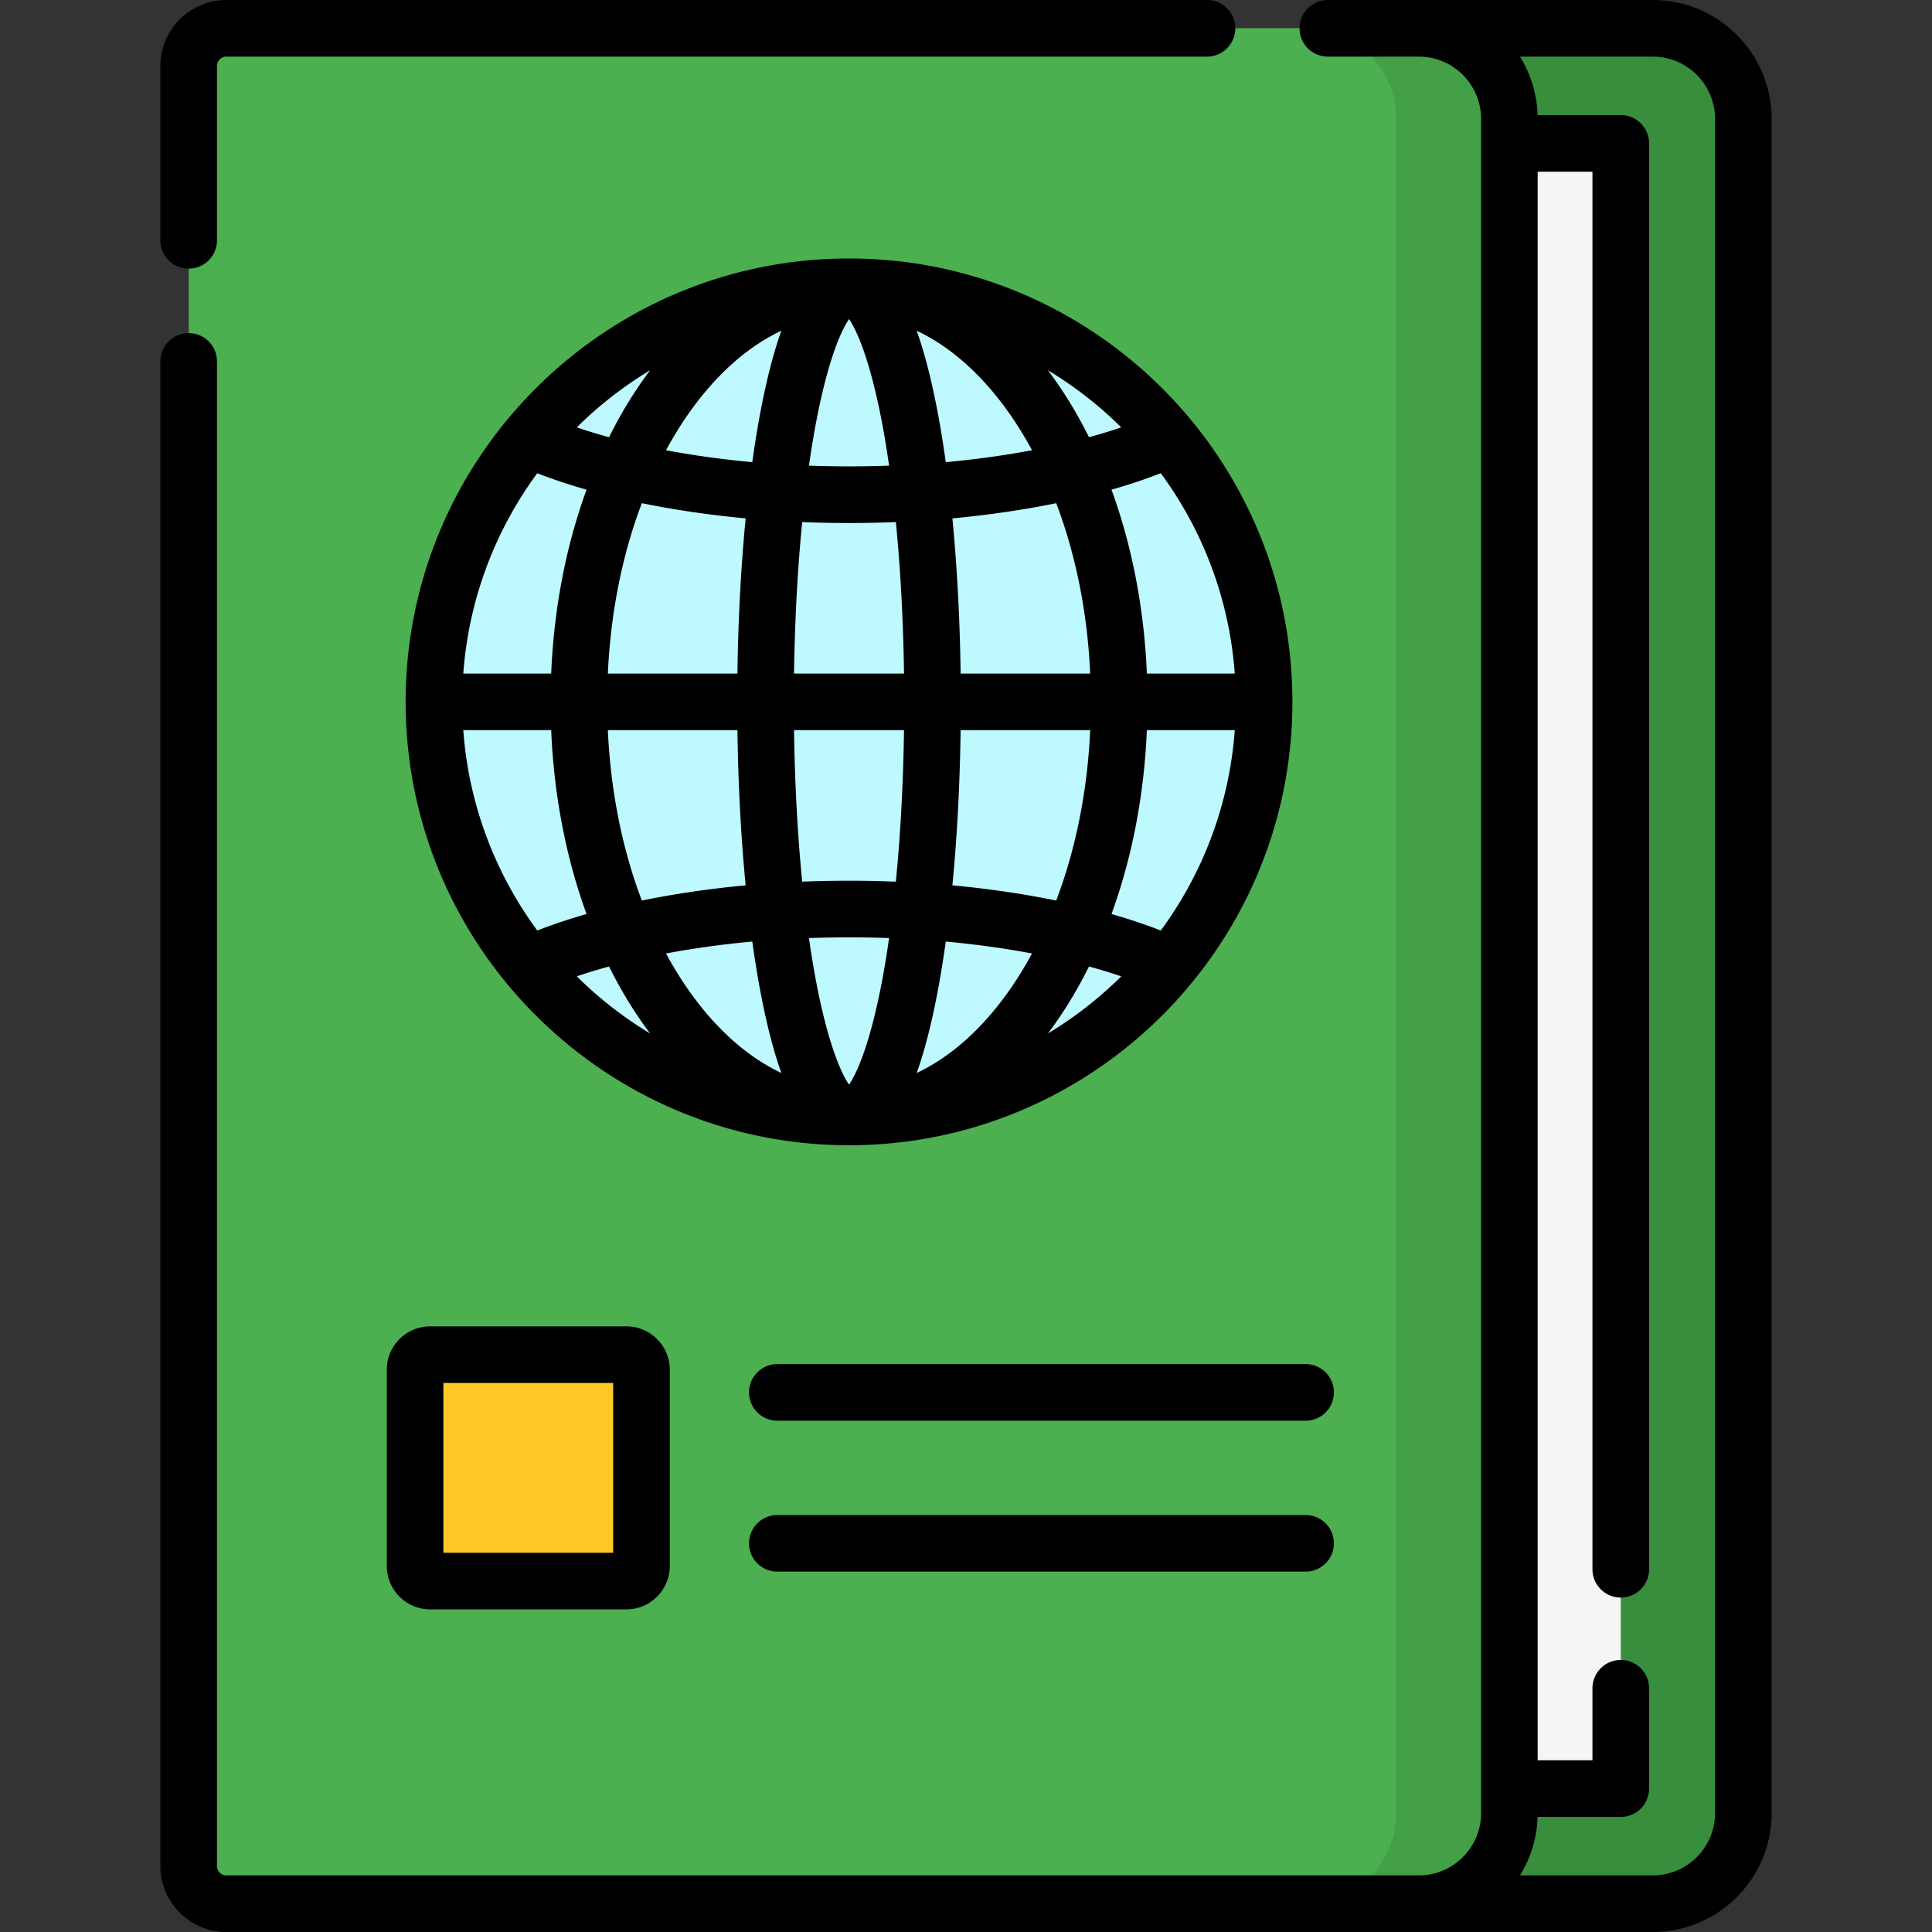
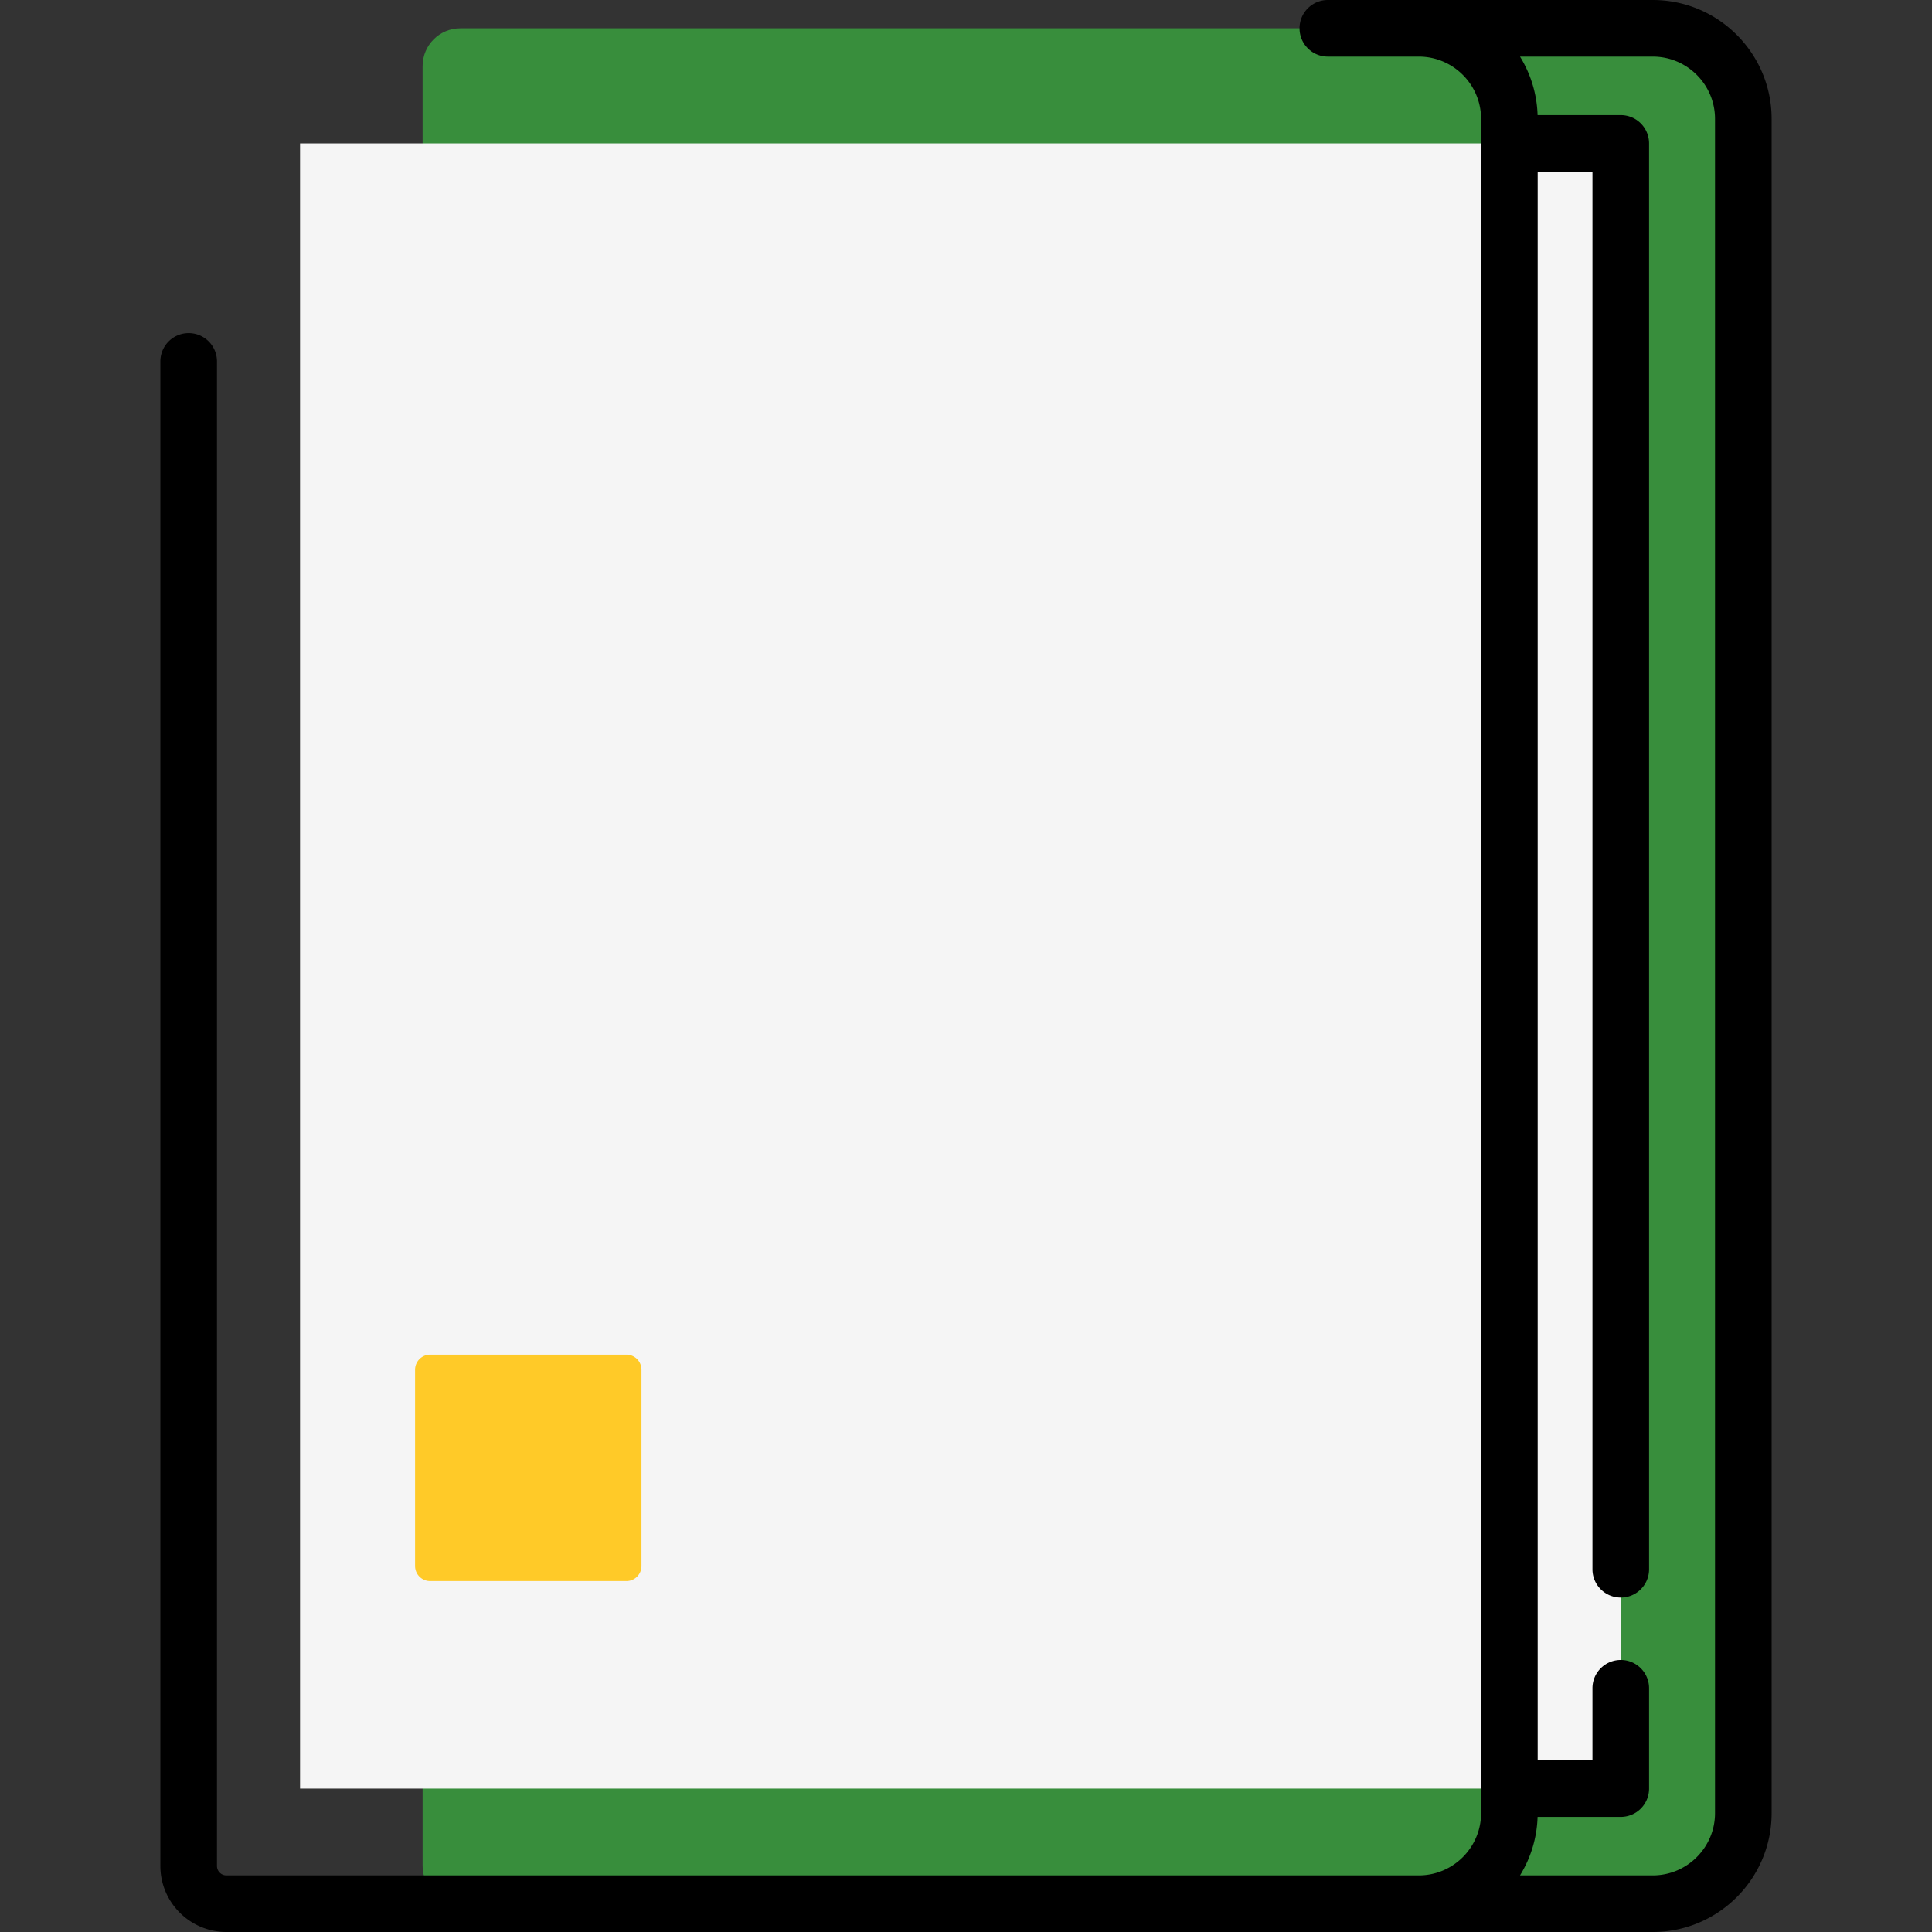
<svg xmlns="http://www.w3.org/2000/svg" height="64" width="64" viewBox="0 0 512 512">
  <rect x="0" y="0" width="512" height="512" fill="#333333" stroke="none" />
  <path d="M438 504.5H122c-5.523 0-10-4.477-10-10v-477c0-5.523 4.477-10 10-10h316c13.255 0 24 10.745 24 24v449c0 13.255-10.745 24-24 24z" fill="#388e3c" />
  <path d="M79.52 38h350v436h-350z" fill="#f5f5f5" />
-   <path d="M376 504.5H60c-5.523 0-10-4.477-10-10v-477c0-5.523 4.477-10 10-10h316c13.255 0 24 10.745 24 24v449c0 13.255-10.745 24-24 24z" fill="#4caf50" />
-   <path d="M376 7.5h-30c13.255 0 24 10.745 24 24v449c0 13.255-10.745 24-24 24h30c13.255 0 24-10.745 24-24v-449c0-13.255-10.745-24-24-24z" fill="#43a047" />
-   <circle cx="225" cy="186" fill="#bdf9ff" r="110" />
  <path d="M166 419h-52a4 4 0 01-4-4v-52a4 4 0 014-4h52a4 4 0 014 4v52a4 4 0 01-4 4z" fill="#ffca28" />
  <path d="M438 0h-86.109c-4.143 0-7.5 3.358-7.5 7.5s3.357 7.5 7.5 7.5H376c9.099 0 16.5 7.402 16.5 16.5v449c0 9.098-7.401 16.5-16.5 16.5H60a2.503 2.503 0 01-2.5-2.5V95.779a7.5 7.5 0 00-15 0V494.5c0 9.649 7.851 17.5 17.5 17.5h378c17.369 0 31.5-14.131 31.5-31.5v-449C469.5 14.131 455.369 0 438 0zm16.5 480.5c0 9.098-7.401 16.5-16.5 16.5h-35.181a31.289 31.289 0 004.656-15.5h22.045a7.5 7.5 0 007.5-7.5v-26.593c0-4.142-3.357-7.5-7.5-7.5s-7.5 3.358-7.5 7.5V466.5H407.5v-421h14.52v370.372c0 4.142 3.357 7.5 7.5 7.5s7.5-3.358 7.5-7.5V38a7.5 7.5 0 00-7.5-7.5h-22.045a31.289 31.289 0 00-4.656-15.5H438c9.099 0 16.5 7.402 16.5 16.5z" />
-   <path d="M50 71.187a7.5 7.5 0 007.5-7.5V17.5c0-1.378 1.122-2.5 2.5-2.5h259.867c4.143 0 7.5-3.358 7.5-7.5s-3.357-7.5-7.5-7.5H60c-9.649 0-17.5 7.851-17.5 17.5v46.187a7.5 7.5 0 007.5 7.5zM225 68.5c-64.585 0-117.5 52.518-117.5 117.5 0 65.01 52.925 117.5 117.5 117.5 64.785 0 117.5-52.713 117.5-117.5 0-65.017-52.937-117.5-117.5-117.5zm82.617 178.094c-4.013-1.568-8.376-3.026-13.056-4.367 5.435-14.899 8.645-31.459 9.367-48.727h23.297c-1.437 19.77-8.508 38-19.608 53.094zM122.776 193.5h23.297c.723 17.267 3.932 33.828 9.367 48.727-4.679 1.341-9.042 2.799-13.056 4.368-11.101-15.095-18.172-33.325-19.608-53.095zm19.607-68.094c4.012 1.568 8.376 3.026 13.056 4.367-5.435 14.899-8.645 31.46-9.367 48.727h-23.297c1.437-19.77 8.508-38 19.608-53.094zm95.027 108.243a312.222 312.222 0 00-24.821 0c-1.23-12.477-1.966-26.101-2.161-40.149h29.143c-.195 14.049-.931 27.672-2.161 40.149zM210.429 178.5c.195-14.048.931-27.671 2.161-40.147 4.125.166 8.269.257 12.411.257 4.14 0 8.284-.091 12.411-.257 1.23 12.476 1.966 26.099 2.161 40.147zM248 106.739c-1.51-7.508-3.193-13.856-5.07-19.098 9.769 4.614 18.815 12.991 26.416 24.668a101.727 101.727 0 014.153 7.01c-7.236 1.359-14.888 2.42-22.86 3.159-.776-5.565-1.654-10.843-2.639-15.739zM235.618 123.4c-7.064.252-14.183.252-21.237 0 .435-3.044.9-5.996 1.401-8.819 3.273-18.446 7.082-26.936 9.218-30.024 2.136 3.088 5.945 11.579 9.218 30.024.501 2.823.965 5.776 1.4 8.819zM202 106.739c-.985 4.896-1.863 10.173-2.639 15.739-7.984-.74-15.634-1.801-22.86-3.159a102.14 102.14 0 014.154-7.01c7.601-11.677 16.647-20.054 26.416-24.668-1.879 5.243-3.561 11.59-5.071 19.098zm-31.905 26.607c8.635 1.769 17.85 3.122 27.513 4.031-1.247 12.793-1.988 26.7-2.18 41.122h-34.341c.732-16.128 3.816-31.498 9.008-45.153zm25.332 60.154c.192 14.422.934 28.329 2.18 41.122-9.649.907-18.866 2.26-27.513 4.031-5.192-13.654-8.275-29.025-9.008-45.154h34.341zm3.934 56.022c.776 5.566 1.654 10.843 2.639 15.739 1.51 7.508 3.193 13.855 5.07 19.097-9.769-4.614-18.815-12.991-26.416-24.668a102.14 102.14 0 01-4.154-7.01c7.237-1.359 14.888-2.42 22.861-3.158zm15.021-.922a298.382 298.382 0 0121.237 0c-.435 3.044-.9 5.996-1.401 8.819-3.273 18.446-7.082 26.936-9.218 30.024-2.136-3.088-5.945-11.579-9.218-30.024a266.583 266.583 0 01-1.4-8.819zM248 265.261c.985-4.896 1.863-10.173 2.639-15.739 7.983.74 15.633 1.801 22.86 3.159a102.14 102.14 0 01-4.154 7.01c-7.601 11.677-16.646 20.054-26.416 24.668 1.879-5.243 3.561-11.59 5.071-19.098zm31.905-26.607c-8.636-1.769-17.85-3.122-27.513-4.031 1.247-12.793 1.988-26.7 2.18-41.122h34.341c-.732 16.128-3.816 31.498-9.008 45.153zM254.573 178.5c-.192-14.422-.934-28.329-2.18-41.122 9.649-.907 18.865-2.26 27.513-4.032 5.192 13.654 8.275 29.025 9.008 45.154zm27.344-74.374a107.393 107.393 0 00-4.204-6.001 103.185 103.185 0 0119.428 15.133 148.315 148.315 0 01-8.543 2.609c-2.045-4.093-4.263-8.026-6.681-11.741zm-113.834 0c-2.418 3.715-4.636 7.647-6.68 11.741a149.46 149.46 0 01-8.544-2.609 103.185 103.185 0 0119.428-15.133 107.393 107.393 0 00-4.204 6.001zm-6.68 152.006c2.044 4.094 4.262 8.027 6.68 11.742a107.393 107.393 0 004.204 6.001 103.185 103.185 0 01-19.428-15.133 147.553 147.553 0 018.544-2.61zm120.514 11.742c2.418-3.715 4.636-7.647 6.68-11.741 3.001.823 5.85 1.694 8.544 2.609a103.185 103.185 0 01-19.428 15.133 107.393 107.393 0 004.204-6.001zm22.011-89.374c-.722-17.268-3.932-33.828-9.367-48.727 4.678-1.341 9.042-2.799 13.056-4.368 11.1 15.094 18.171 33.324 19.608 53.094h-23.297zM114 351.5c-6.341 0-11.5 5.159-11.5 11.5v52c0 6.341 5.159 11.5 11.5 11.5h52c6.341 0 11.5-5.159 11.5-11.5v-52c0-6.341-5.159-11.5-11.5-11.5zm48.5 60h-45v-45h45zm183.5-50H206a7.5 7.5 0 000 15h140c4.143 0 7.5-3.358 7.5-7.5s-3.357-7.5-7.5-7.5zm0 40H206a7.5 7.5 0 000 15h140c4.143 0 7.5-3.358 7.5-7.5s-3.357-7.5-7.5-7.5z" />
</svg>